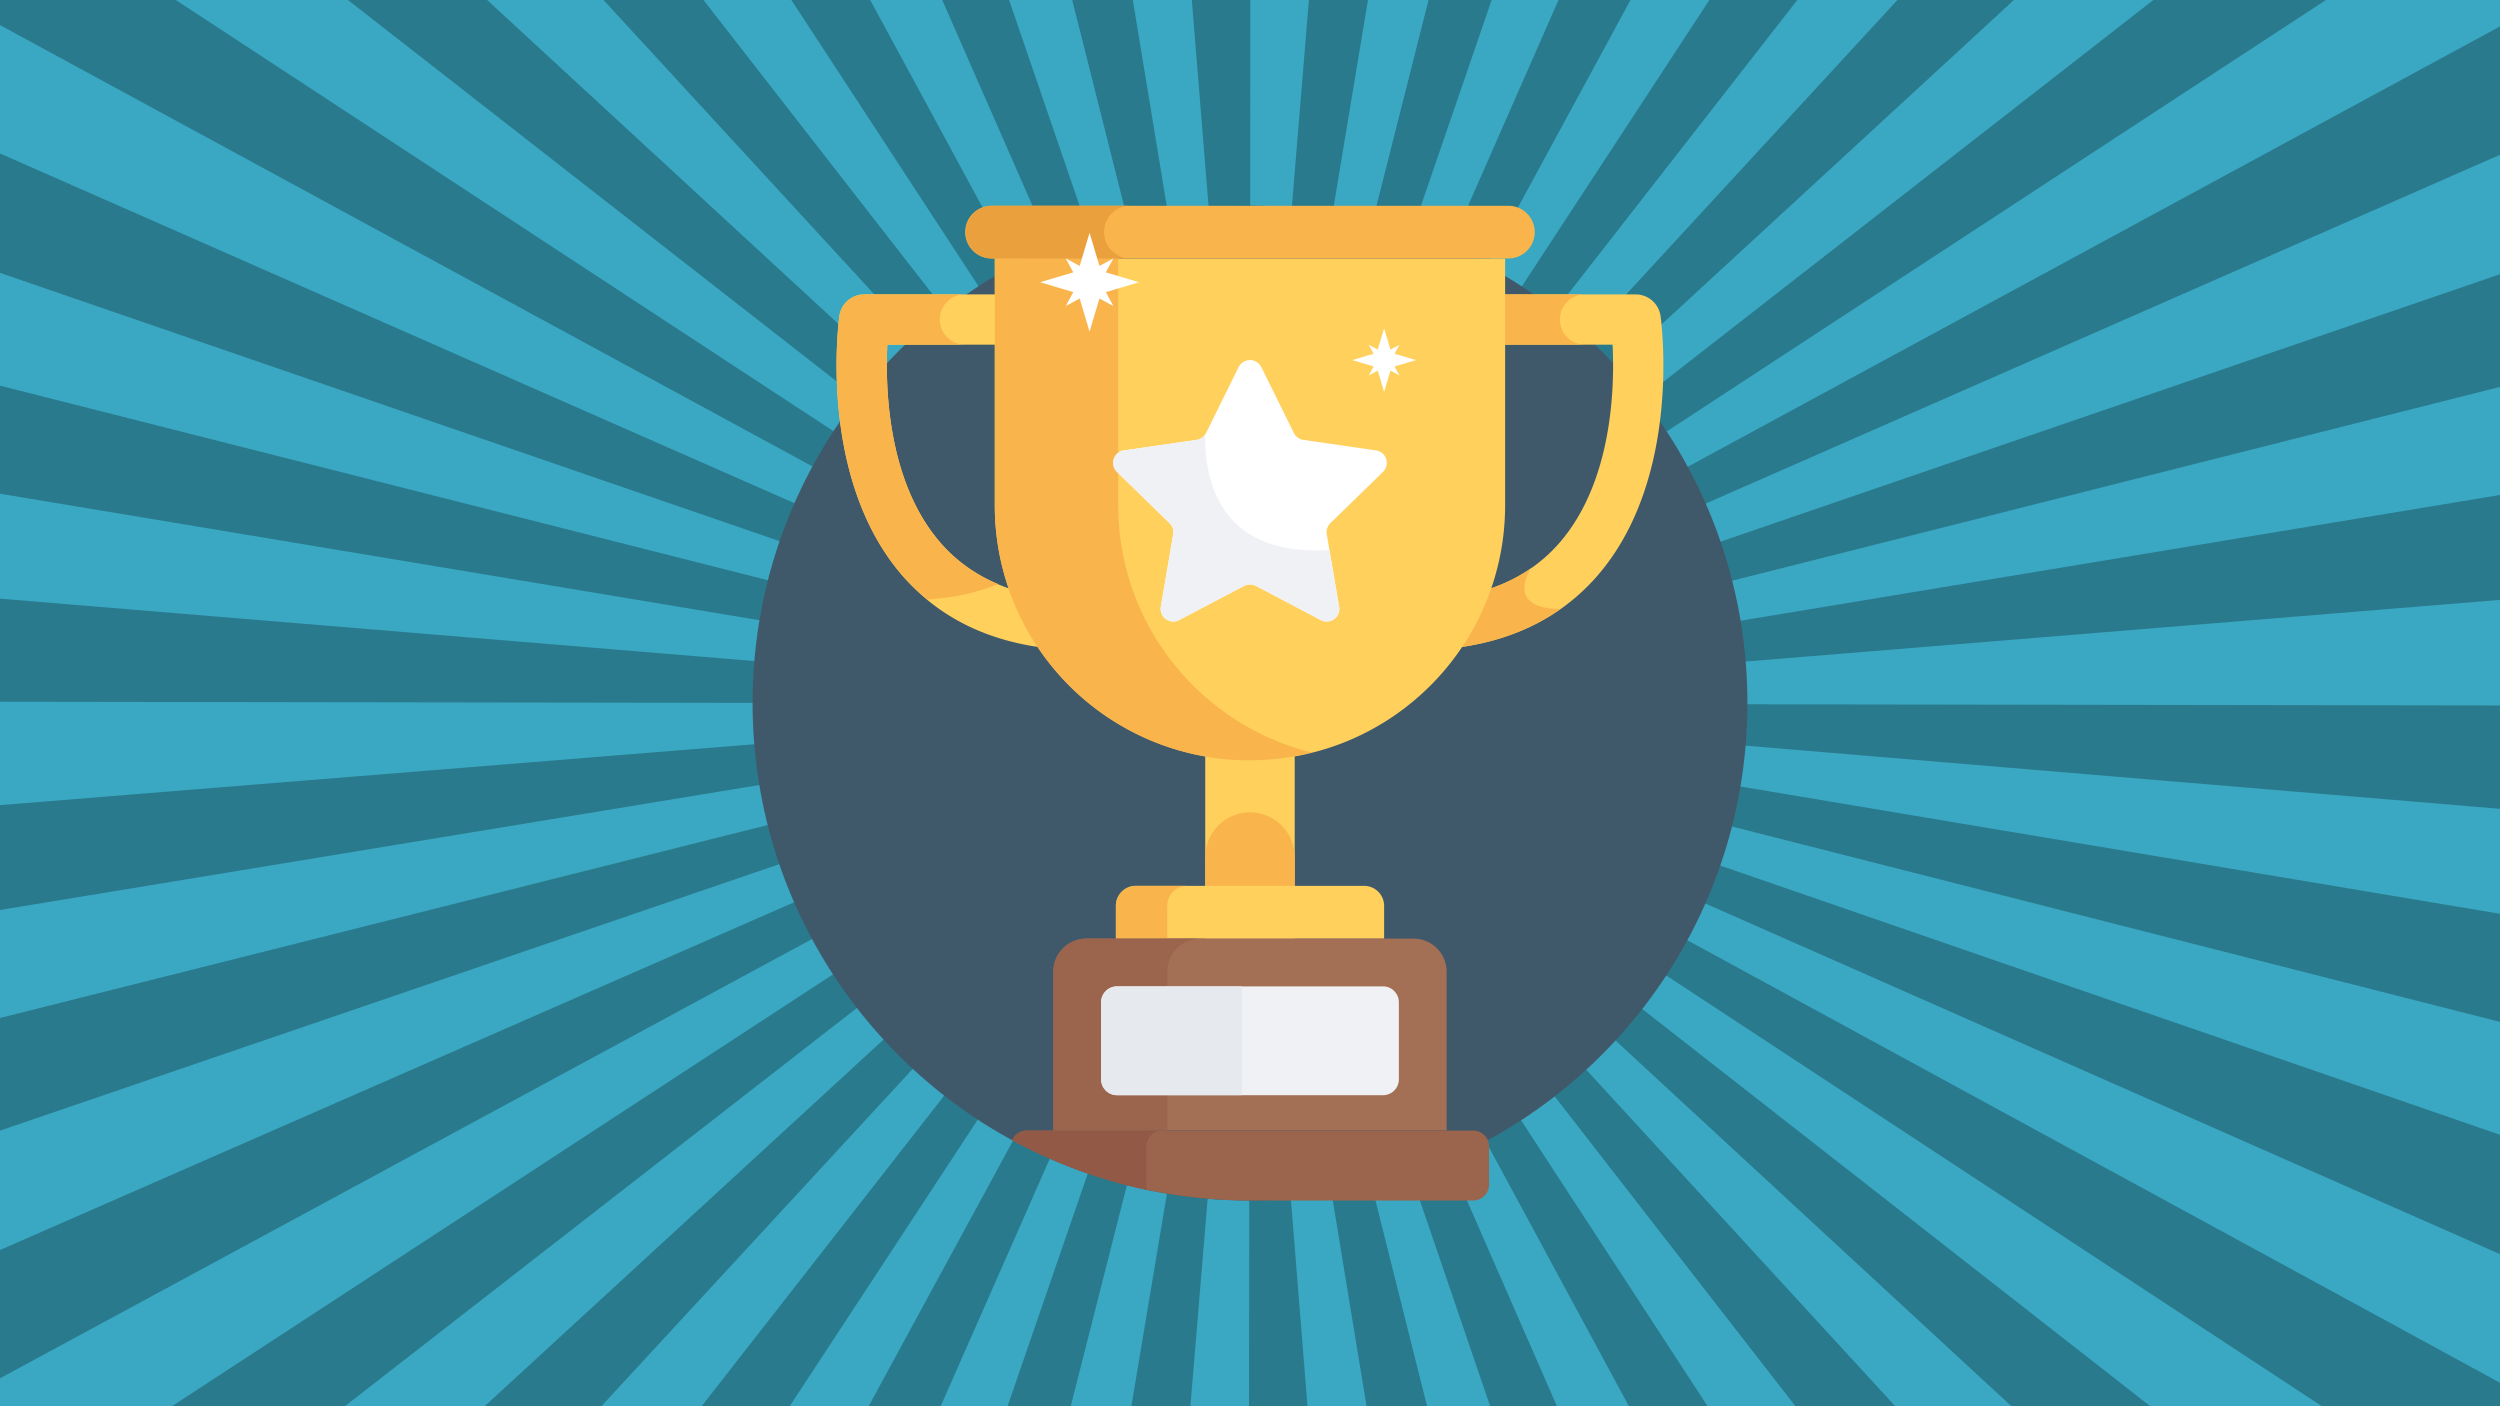
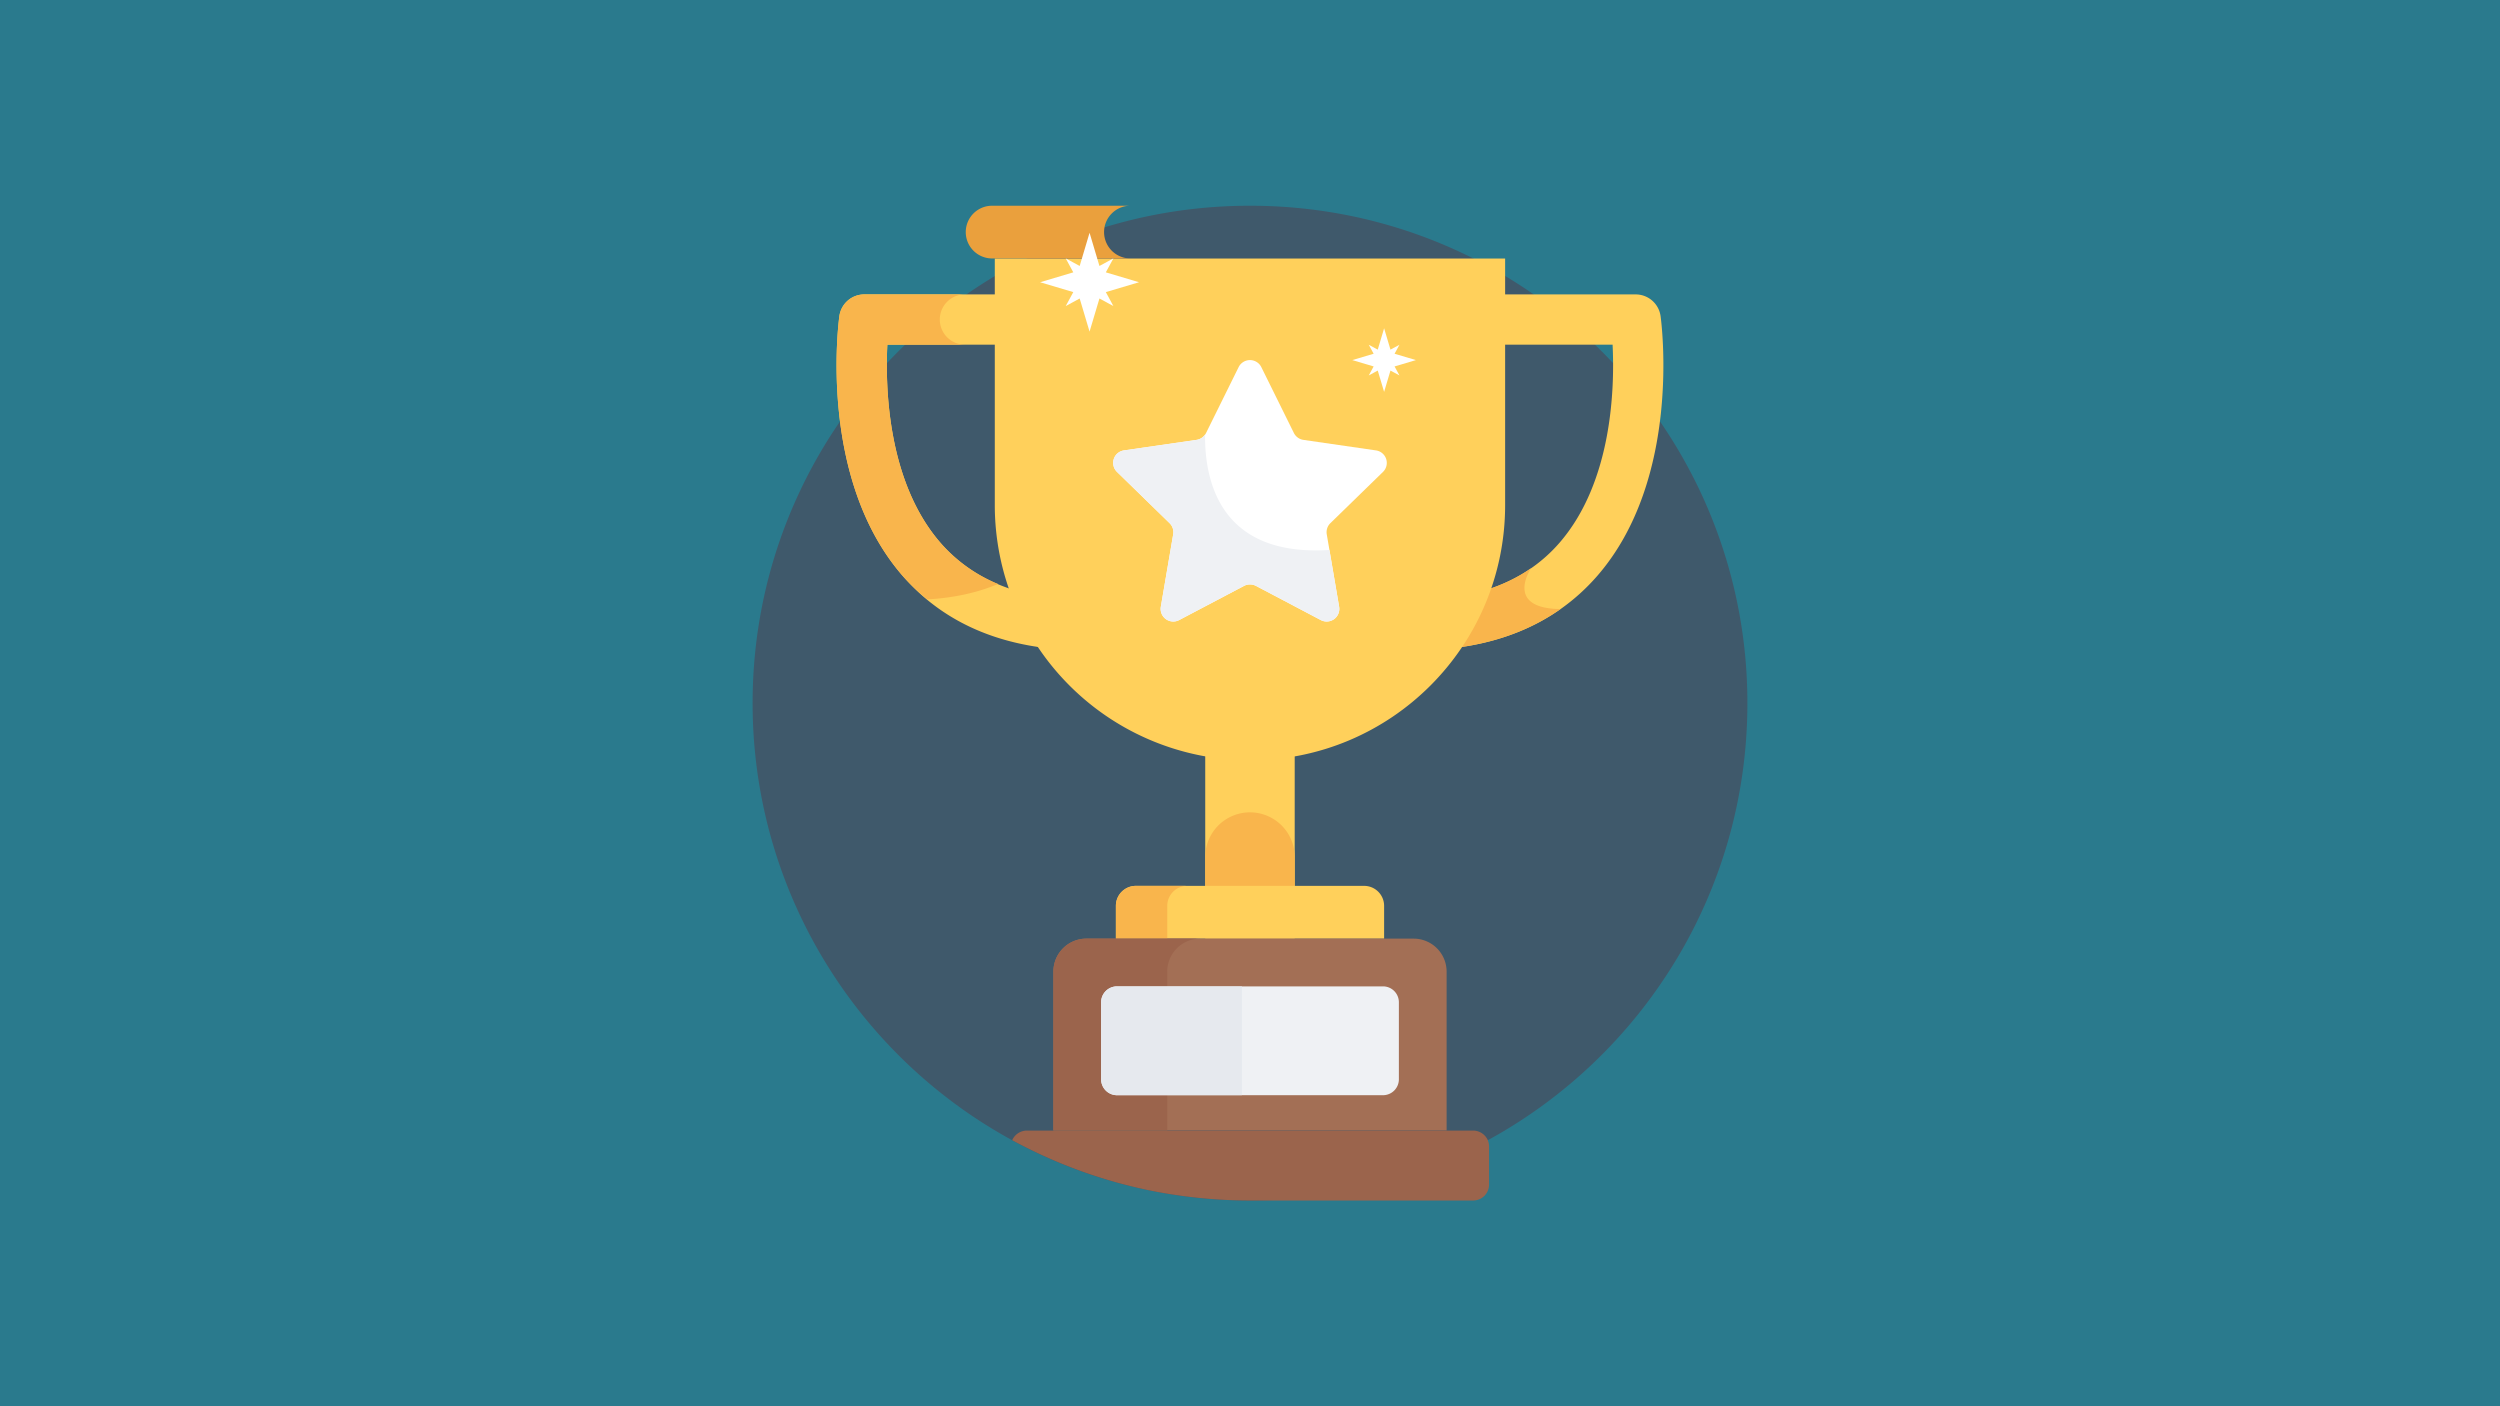
<svg xmlns="http://www.w3.org/2000/svg" viewBox="0 0 1920 1080">
  <defs>
    <style>.b{fill:#3aa8c3}.d{fill:#ffd05b}.e{fill:#f9b54c}.h{fill:#9b644c}.j{fill:#fff}</style>
  </defs>
  <path fill="#2a7a8d" d="M0 0h1920v1080H0z" />
-   <path d="M739.94 256.48a365.84 365.84 0 0124.21-17.29L607.77 0h-67.51zM1005.23 0h-45l-.08 181.14c10 0 20.15.42 30.06 1.23zM900.65 186c9.69-1.6 19.61-2.82 29.47-3.62L915.31 0H870zM843.61 200.32c9.23-3.16 18.71-6 28.18-8.36L823.45 0H775zM612.09 451.28c2.4-9.47 5.23-18.95 8.4-28.18L0 209.54v86.63zM696.05 296.86c6.72-7.29 13.83-14.39 21.12-21.1L463.48 0h-89.37zM644.21 369.22L0 19.28v98.59l631.21 277.84c3.95-8.95 8.32-17.87 13-26.49zM659.42 343.79c5.41-8.25 11.24-16.39 17.33-24.19L267.21 0H135zM789.63 224c8.63-4.68 17.56-9.05 26.53-13L723.62 0h-55.3zM1260.72 344c5.4 8.25 10.51 16.81 15.2 25.46L1920 20.27V0h-133.69zM1288.91 396c3.93 9 7.54 18.19 10.71 27.44L1920 210.6v-91.73zM1920 380.14v-83l-612 154.48c2.38 9.48 4.41 19.18 6 28.85zM1019.7 186c9.67 1.6 19.38 3.63 28.86 6l48.56-192h-46.52zM659.08 735.68a361.07 361.07 0 01-15.17-25.46L0 1058.53V1080h132zM1130.63 224.13c8.63 4.69 17.19 9.8 25.44 15.2L1312.79 0h-60.56zM1076.74 200.44c9.23 3.17 18.44 6.77 27.39 10.71L1196.94 0h-51.33zM1224.11 297a363.56 363.56 0 0119.3 22.76L1653.78 0h-107.09zM602.39 509.59c.81-9.86 2-19.77 3.66-29.47L0 379.17v80.59zM1180.26 256.64c7.8 6.08 15.46 12.57 22.74 19.29L1457.2 0h-76.86zM1076.08 879.79c-9.24 3.15-18.72 6-28.2 8.33L1096 1080h48.44zM1223.72 783.39a362.511 362.511 0 01-21.15 21.08l253 275.53h89.2zM1260.39 736.5a363.301 363.301 0 01-17.35 24.17L1651.41 1080h131.84zM1130.07 856.17c-8.64 4.66-17.57 9-26.55 13l92.24 210.83H1251zM1179.78 823.73c-7.81 6.07-16 11.88-24.23 17.28l155.93 239h67.42zM602.33 569.7c-.79-9.78-1.19-19.78-1.19-29.7v-.12L0 538.94v79.4zM1920 963.23l-631.36-278.62c-4 8.95-8.33 17.85-13 26.47L1920 1061.93zM1317.58 570.75c-.82 9.87-2.06 19.78-3.69 29.47L1920 701.79v-80.62zM1307.82 629.07c-2.41 9.45-5.24 18.93-8.43 28.16L1920 871.5v-86.69zM1317.64 509.94c.81 9.91 1.22 20 1.22 30.06v.84l601.14.95v-81.07zM631 683.68c-3.93-9-7.52-18.19-10.68-27.44L0 868.35V960zM695.64 782.69c-6.7-7.29-13.19-15-19.26-22.77L264.83 1080h107.34zM611.92 628c-2.38-9.47-4.39-19.18-6-28.85L0 698.89v82.93zM739.45 823.13a362.132 362.132 0 01-22.71-19.3L461.83 1080h77zM1019 894.09c-9.71 1.6-19.63 2.8-29.49 3.59l14.66 182.32h45.34zM900 893.92c-9.67-1.61-19.38-3.65-28.85-6.06L822.32 1080h46.55zM959.46 898.86c-10 0-20.15-.44-30.06-1.26L914.23 1080h45zM789.06 855.7c-8.63-4.69-17.18-9.81-25.41-15.22L606.46 1080h60.63zM842.93 879.45c-9.22-3.18-18.43-6.79-27.37-10.73L722.43 1080h51.37z" class="b" />
  <path fill="#3f596b" d="M1342 540c0 144.8-80.58 270.86-199.36 335.68A381.6 381.6 0 01960 922c-212.84 0-382-172.68-382-382 0-210.55 170.65-382 382-382 212.32 0 382 172.24 382 382z" />
  <path d="M925.62 533.29h68.71v157.67h-68.71zM1086.31 499.45a19.29 19.29 0 010-38.57c48.47 0 85.9-14.76 111.26-43.88 40.91-47 42.52-119.81 40.9-152.32h-110.08a19.29 19.29 0 010-38.57h127.82a19.31 19.31 0 0119.11 16.64c.7 5.06 16.44 124.83-48.67 199.59-33.01 37.9-80.22 57.11-140.34 57.11z" class="d" />
-   <path d="M1198 245.4a19.29 19.29 0 0119.29-19.29h-88.92a19.29 19.29 0 000 38.57h88.92A19.29 19.29 0 011198 245.4z" class="e" />
  <path d="M833.65 499.45a19.29 19.29 0 000-38.57c-48.47 0-85.9-14.76-111.26-43.88-40.91-47-42.52-119.81-40.9-152.32h110.08a19.29 19.29 0 000-38.57H663.74a19.3 19.3 0 00-19.1 16.64c-.7 5.06-16.44 124.83 48.67 199.59 33.01 37.9 80.22 57.11 140.34 57.11z" class="d" />
  <path d="M722.39 417c-40.91-47-42.52-119.82-40.9-152.32h60a19.29 19.29 0 110-38.57h-77.74a19.31 19.31 0 00-19.11 16.64c-.7 5.06-16.44 124.83 48.67 199.59a158.18 158.18 0 0018.88 18q30.38-1.74 54.33-11.83A118.87 118.87 0 01722.39 417zM1067 480.17a19.28 19.28 0 0019.28 19.28c44.7 0 82.23-10.67 112.13-31.69-43.47-.49-22.69-31.14-22.53-31.38-23.44 16.26-53.44 24.5-89.6 24.5a19.29 19.29 0 00-19.28 19.29zm-72.66 178.07a34.36 34.36 0 00-68.72 0v62.63h68.72v-62.63z" class="e" />
  <path d="M1155.94 198.54v189.39c0 108.27-87.72 196-195.94 196a196 196 0 01-196-196V198.54z" class="d" />
-   <path d="M858.8 387.93V198.54H764v189.39a195.3 195.3 0 00243.38 190c-85.3-21.24-148.58-98.11-148.58-190zm299.64-229.88H761.5a20.22 20.22 0 00-20.22 20.22 20.22 20.22 0 0020.22 20.22h396.94a20.22 20.22 0 0020.23-20.22 20.22 20.22 0 00-20.23-20.22z" class="e" />
  <path fill="#eaa03d" d="M868.63 198.49H761.5a20.25 20.25 0 010-40.49h107.13a20.25 20.25 0 100 40.49z" />
  <path d="M1063 720.91v-25.22a15.34 15.34 0 00-15.35-15.34H872.31A15.34 15.34 0 00857 695.69v25.22z" class="d" />
  <path d="M911.77 680.35h-39.46A15.34 15.34 0 00857 695.69v25.22h39.46v-25.22a15.34 15.34 0 0115.31-15.34z" class="e" />
  <path fill="#a36f55" d="M1111 746.21v122H809v-122a25.34 25.34 0 0125.35-25.34h251.32a25.34 25.34 0 0125.33 25.34z" />
  <path d="M1143.6 880.46v29.36a12.25 12.25 0 01-12.3 12.18H960a389.88 389.88 0 01-78.91-8.12 383.19 383.19 0 01-103.73-38.2 12.39 12.39 0 0111.34-7.4h342.6a12.42 12.42 0 0111.35 7.4 13.26 13.26 0 01.95 4.78z" class="h" />
-   <path fill="#915946" d="M880.37 880.46v29.36a11.53 11.53 0 00.72 4.06 383.19 383.19 0 01-103.73-38.2 12.39 12.39 0 0111.34-7.4h103.85a12.23 12.23 0 00-12.18 12.18z" />
  <path d="M921.77 720.87h-87.43A25.34 25.34 0 00809 746.21v122h87.44v-122a25.33 25.33 0 0125.33-25.34z" class="h" />
  <path d="M1021.72 401.8a9.7 9.7 0 00-2.76 8.59l9.5 55.6a9.7 9.7 0 01-14.06 10.23l-49.88-26.28a10 10 0 00-9.07 0l-49.88 26.28A9.7 9.7 0 01891.51 466l9.5-55.61a9.68 9.68 0 00-2.76-8.58l-40.38-39.36a9.67 9.67 0 015.33-16.53l55.8-8.1a9.78 9.78 0 007.28-5.34l25-50.56a9.73 9.73 0 0117.4 0l25 50.56a9.78 9.78 0 007.27 5.34l55.8 8.09a9.69 9.69 0 015.38 16.53z" class="j" />
  <path fill="#eff1f4" d="M1028.46 466l-7.46-43.63c-83.88 5.35-95.89-52.92-95.5-88.64a9.7 9.7 0 01-6.45 4.09l-55.85 8.09a9.68 9.68 0 00-5.33 16.53l40.38 39.37a9.68 9.68 0 012.76 8.58l-9.5 55.6a9.7 9.7 0 0014.06 10.23l49.88-26.28a10 10 0 019.07 0l49.88 26.28a9.7 9.7 0 0014.06-10.22zm33.66 291.54H857.88a12.22 12.22 0 00-12.22 12.22v59.14a12.22 12.22 0 0012.22 12.22h204.24a12.22 12.22 0 0012.22-12.22v-59.15a12.22 12.22 0 00-12.22-12.22z" />
  <path fill="#e6e9ee" d="M953.78 757.53h-95.9a12.22 12.22 0 00-12.22 12.22v59.15a12.22 12.22 0 0012.22 12.22h95.9z" />
  <path d="M849.28 224.34l5.81 10.73-10.72-5.83-7.59 25.45-7.59-25.45-10.72 5.83 5.81-10.73-25.48-7.58 25.48-7.6-5.81-10.72 10.72 5.82 7.59-25.5 7.59 25.5 10.72-5.82-5.81 10.72 25.49 7.6-25.49 7.58zM1071.03 281.43l3.75 6.9-6.9-3.73-4.88 16.36-4.89-16.36-6.9 3.73 3.75-6.9-16.4-4.88 16.4-4.87-3.75-6.9 6.9 3.74 4.89-16.4 4.88 16.4 6.9-3.74-3.75 6.9 16.4 4.87-16.4 4.88z" class="j" />
</svg>